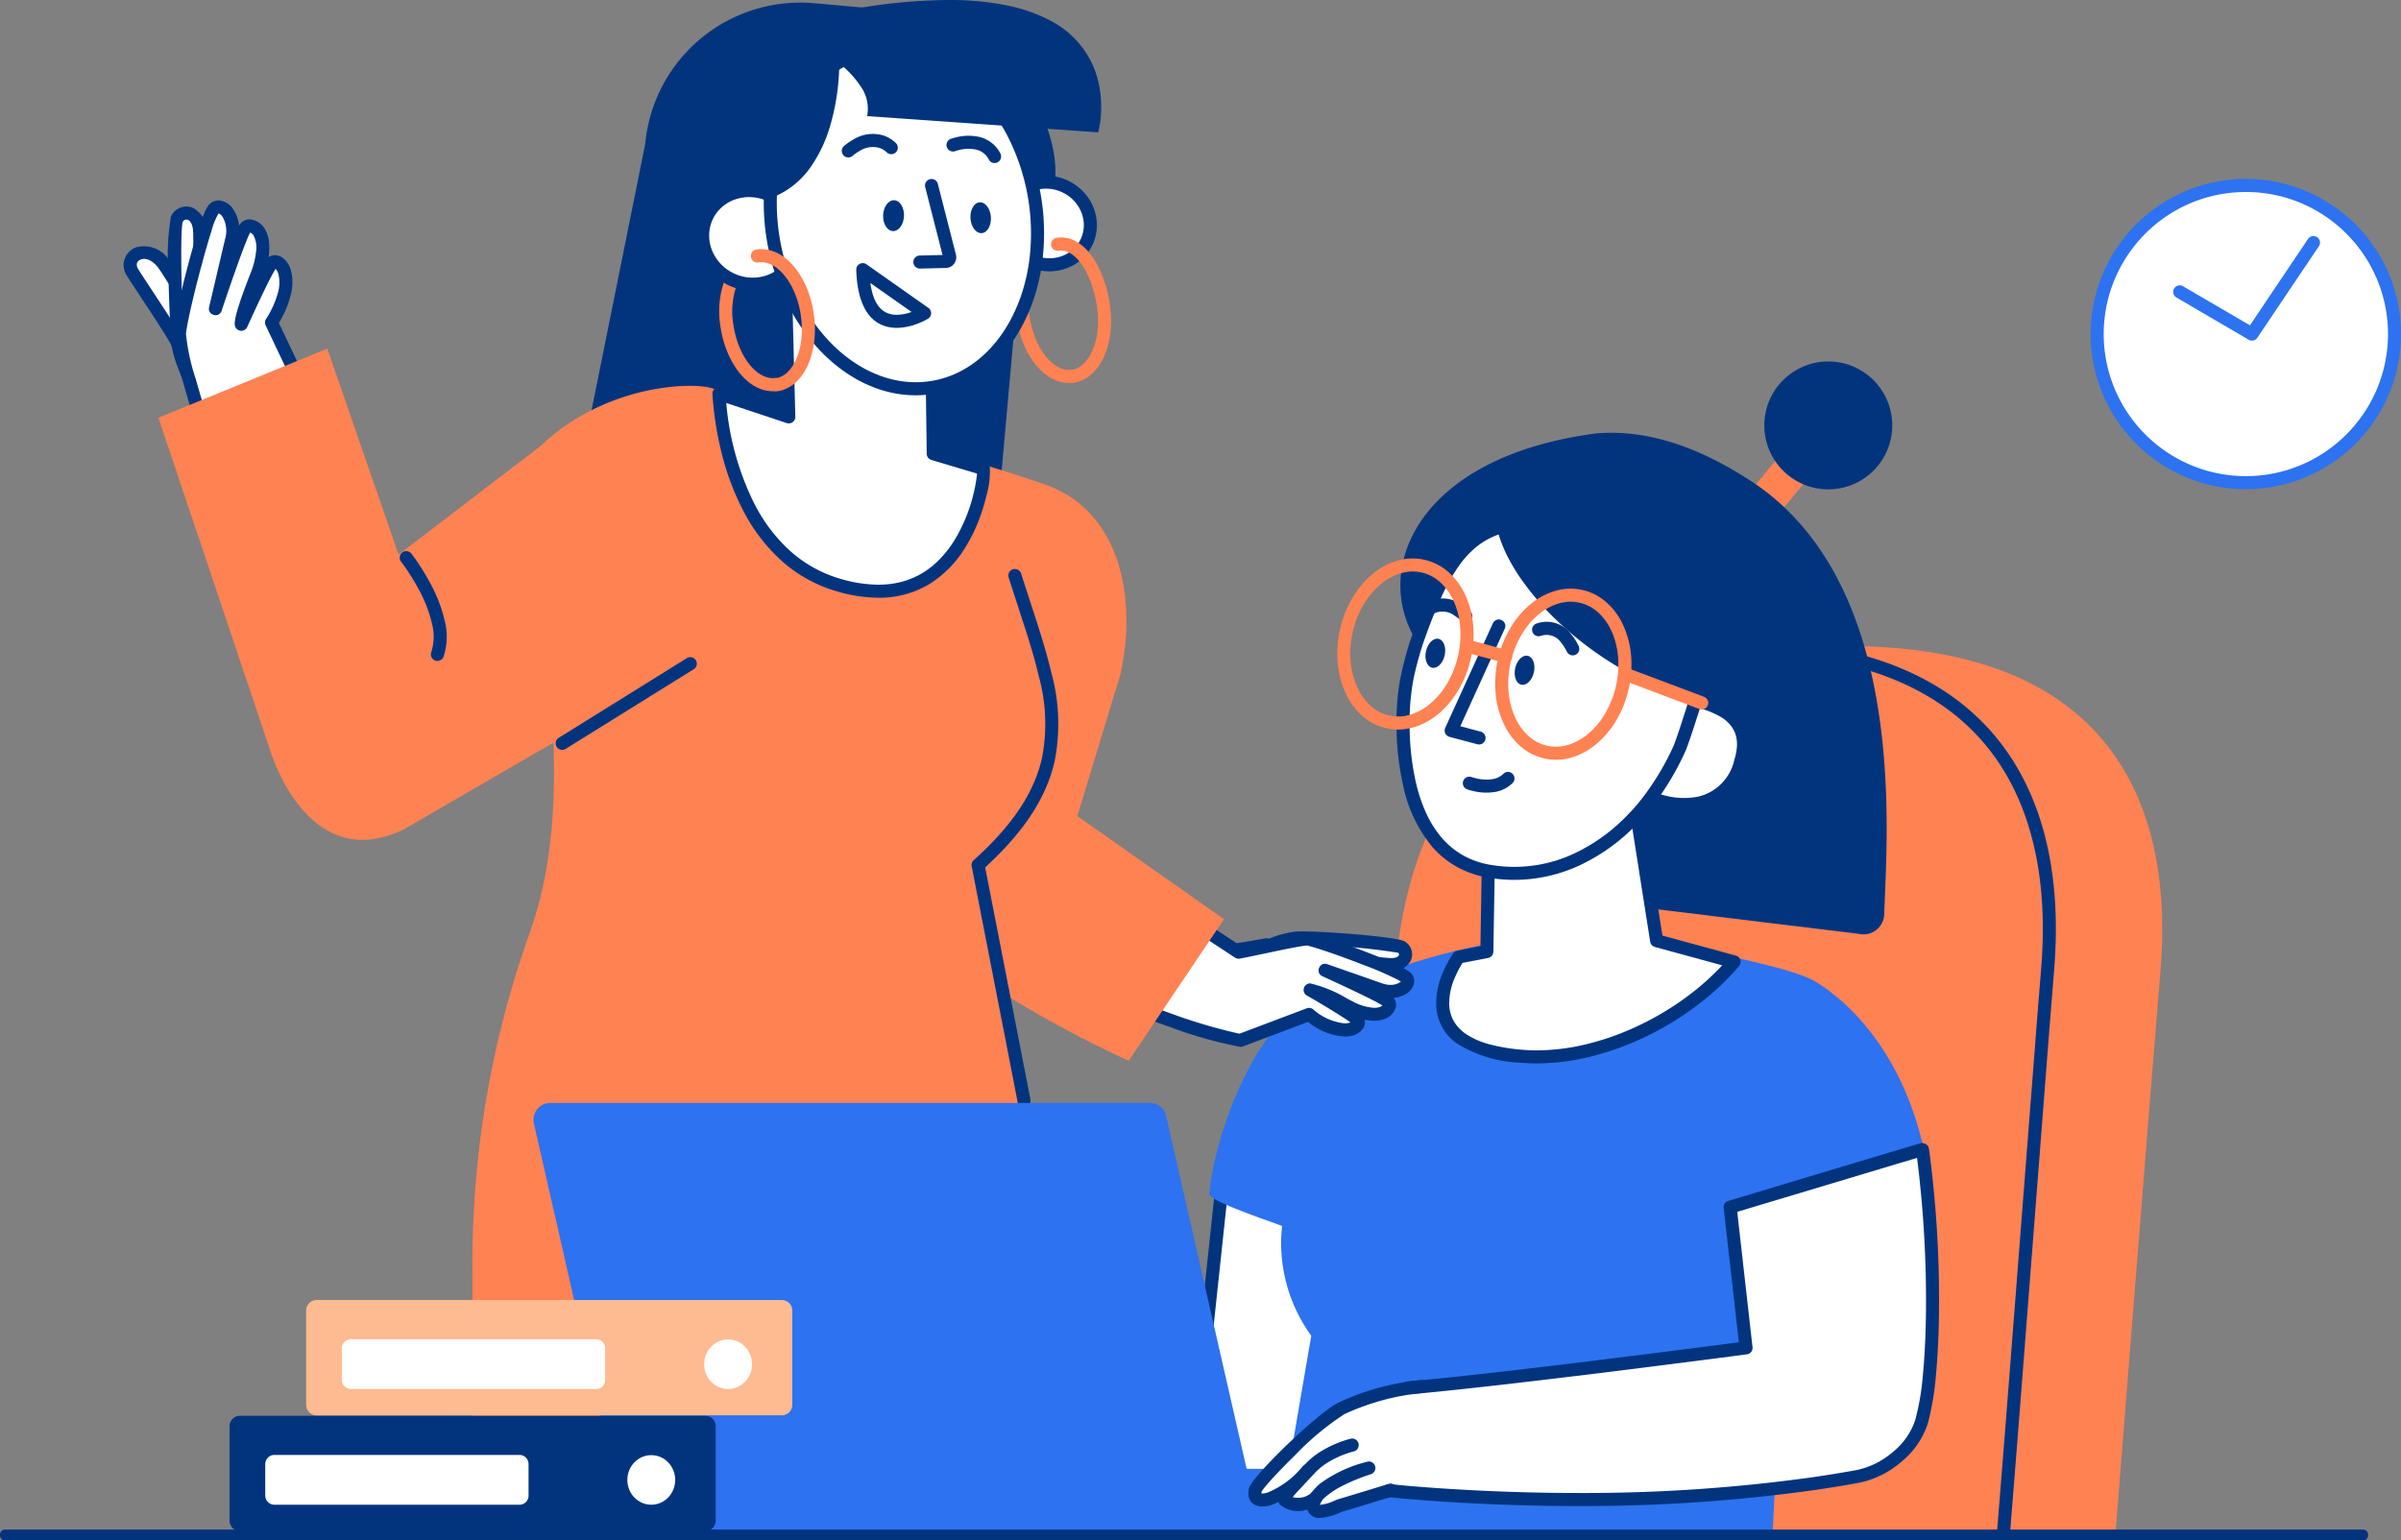
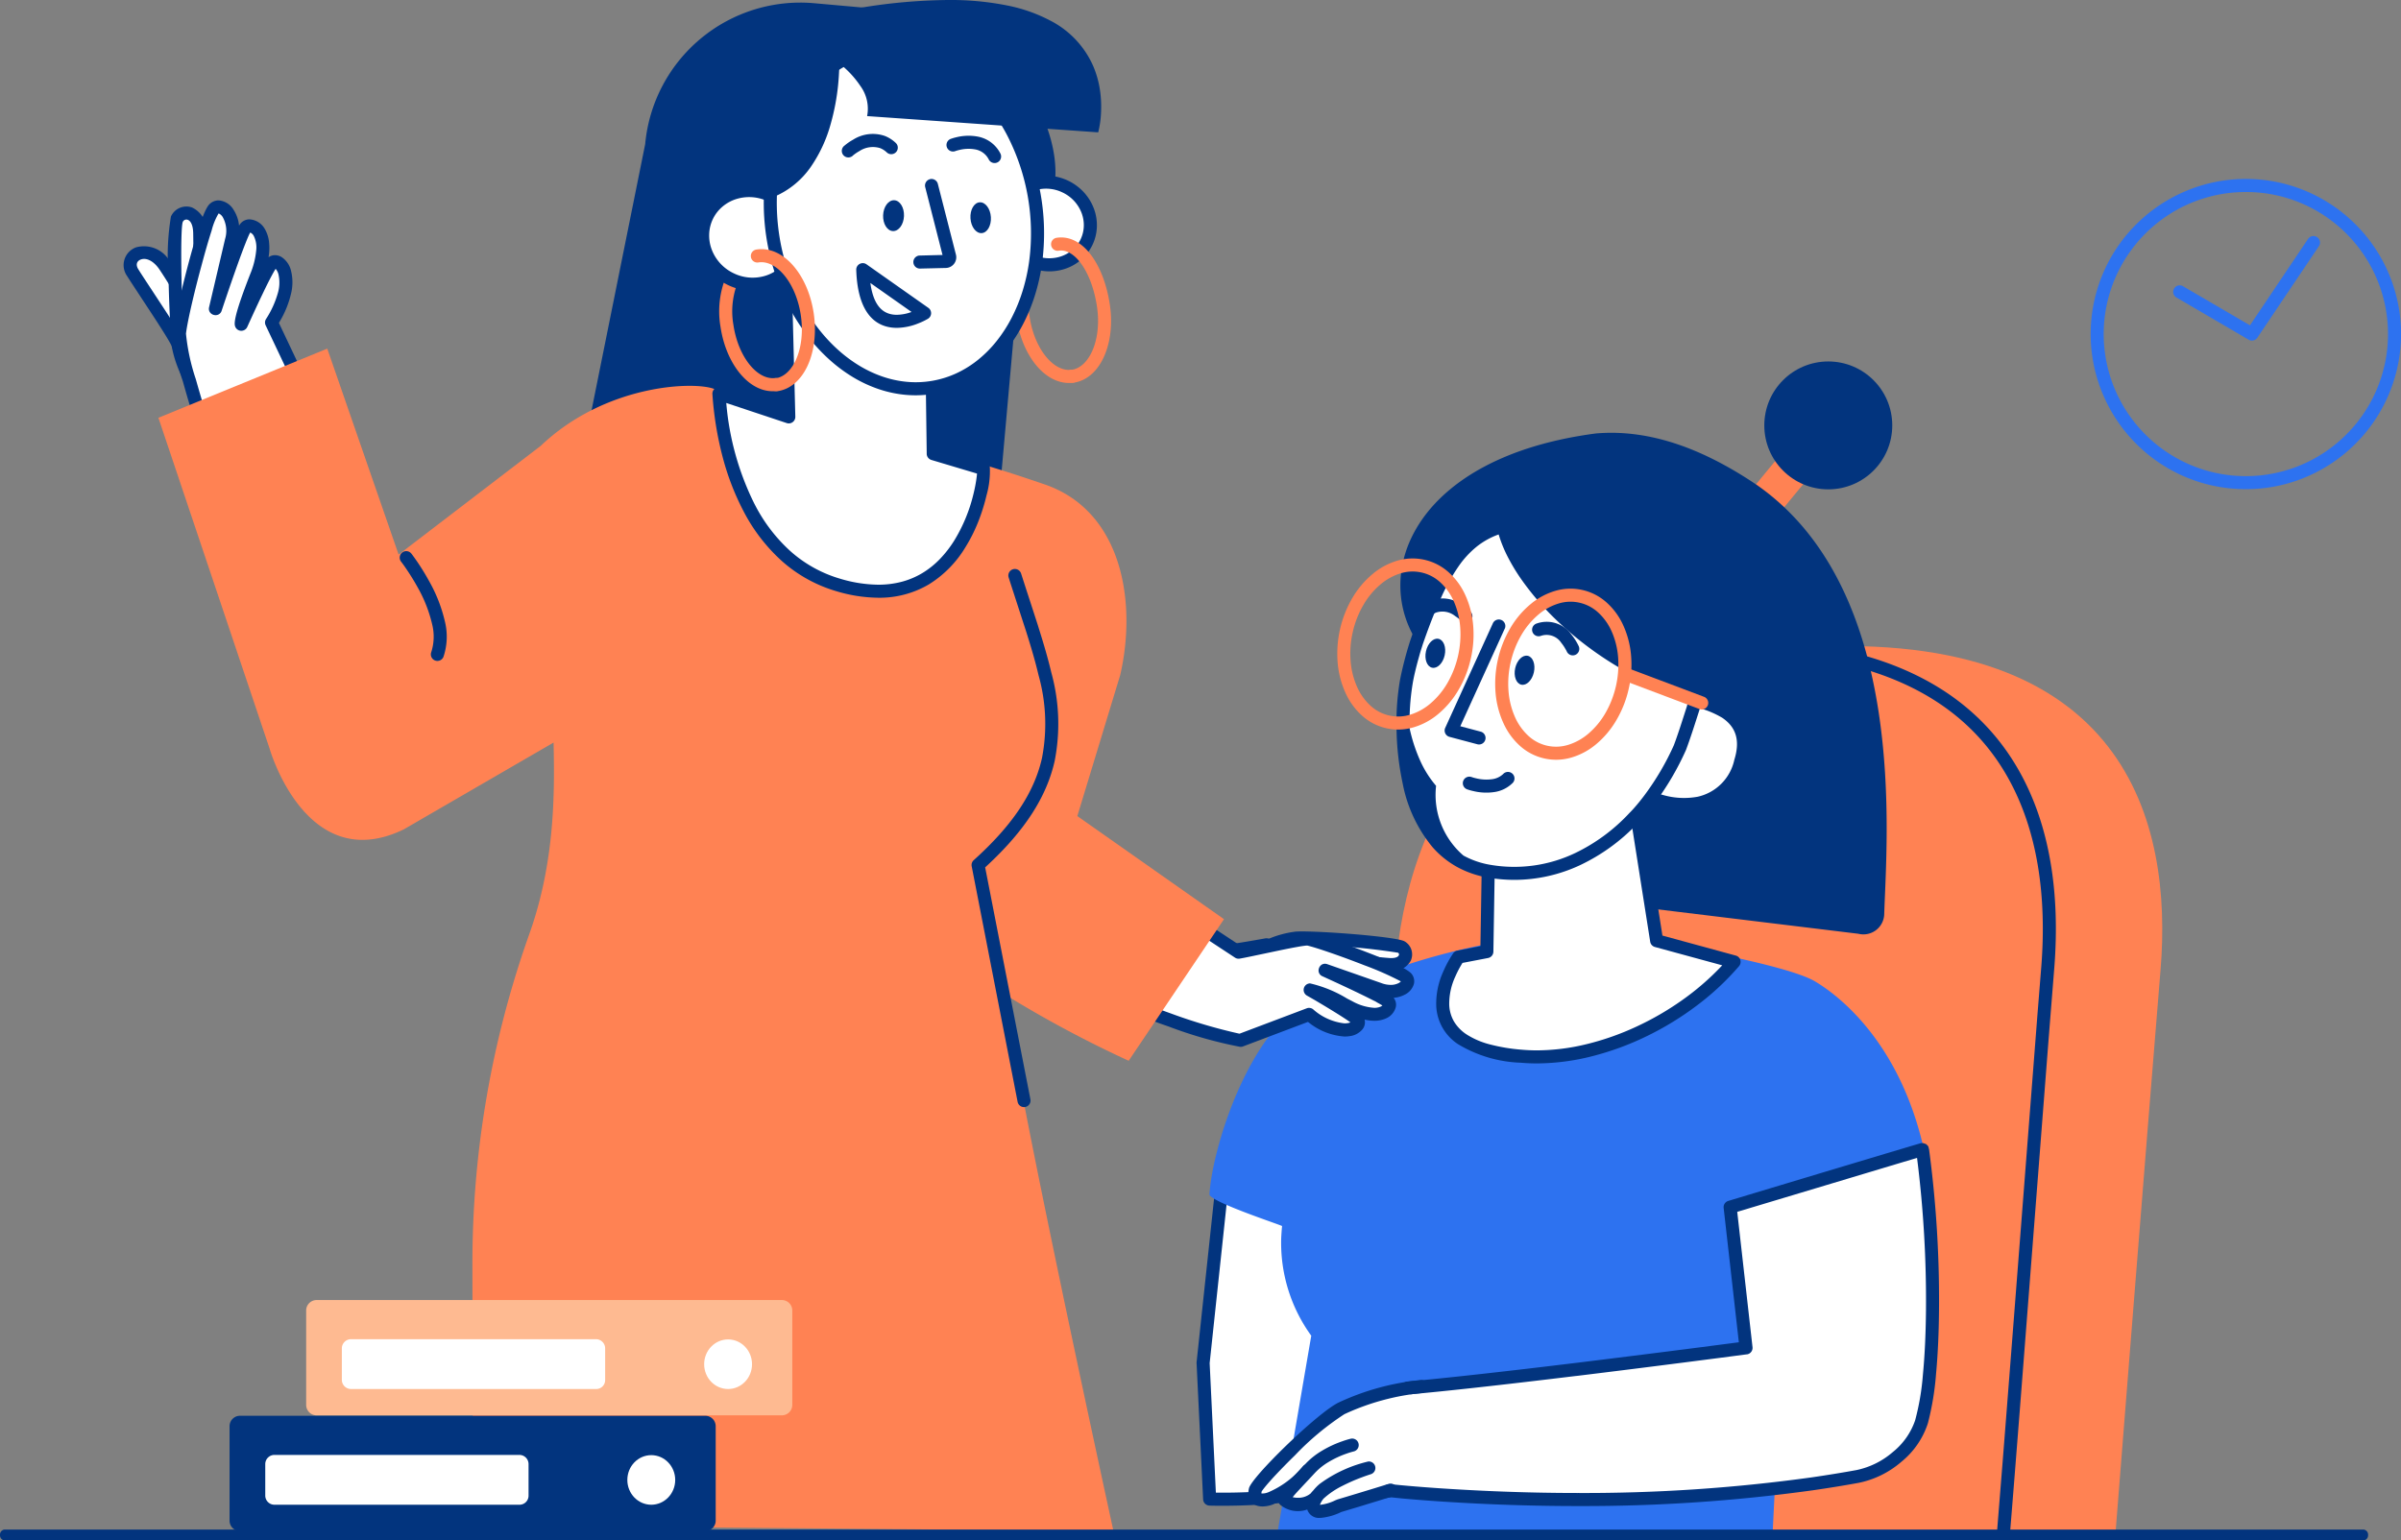
<svg xmlns="http://www.w3.org/2000/svg" width="215.756" height="138.465" viewBox="0 0 215.756 138.465">
  <rect x="0" y="0" width="215.756" height="138.465" fill="#808080" stroke="none" />
  <g id="support_solid_II" data-name="support/solid_II" transform="translate(-45.346 0)">
    <g id="support_solid_II-2" data-name="support_solid_II" transform="translate(0 0)">
      <g id="woman_II" transform="translate(152.872 32.491)">
        <g id="chair" transform="translate(13.981 25.438)">
          <path id="shape_1_" d="M40.633.113c28.959-1.662,33.1,15.74,32.01,28.977C71.528,42.64,68.6,79.652,68.6,79.652c.176.2-68.79.2-68.595,0,0,0,2.757-37.013,3.872-50.563C4.967,15.853,11.928-1.568,40.633.113Z" transform="translate(0 0.141)" fill="#ff8253" />
          <path id="line_2_" d="M21.975,35.662l-2.538,32.7c-.378,4.825-.673,8.533-.921,11.572a.587.587,0,0,1-1.169-.1l.505-6.287c.217-2.735.465-5.907.758-9.662L20.99,33.227l.326-4.064c.542-6.574-.338-12.49-2.994-17.21C15.064,6.166,9.268,2.419.5,1.167A.587.587,0,1,1,.67.006C9.784,1.308,15.9,5.262,19.344,11.378c2.76,4.9,3.682,10.971,3.157,17.678l-.436,5.462Z" transform="translate(40.594 0)" fill="#02347e" />
        </g>
        <path id="Path" d="M17.266,0c0-.02-15.6,2.444-15.6,2.444L0,18.027l.587,12.24a53.374,53.374,0,0,0,10.852-.86,7.826,7.826,0,0,0,5.729-4.888C18.322,20.589,18.6,9.757,17.266,0Z" transform="translate(0.587 71.992)" fill="#fff" />
        <path id="Path_2_" d="M2.414,31.455h0c-.416,0-.838,0-1.254-.015a.589.589,0,0,1-.572-.558L0,18.642a.6.6,0,0,1,0-.09L1.665,2.968a.588.588,0,0,1,.492-.517L7.5,1.609,14.754.469,17.591.03l.159-.023L17.8,0h.072l.069.007a.321.321,0,0,1,.088.024l.11.045a.341.341,0,0,1,.083.069l.118.121a.551.551,0,0,1,.076.216l0,.026h.009a104.05,104.05,0,0,1,.891,14.114c-.011,2.252-.1,4.307-.263,6.107a25.854,25.854,0,0,1-.707,4.413l-.038.131a7.411,7.411,0,0,1-2.357,3.4,8.44,8.44,0,0,1-3.829,1.893A54.2,54.2,0,0,1,2.414,31.455Zm14.935-30.2-2.656.413L2.784,3.54,1.175,18.632l.558,11.645h.1c.193,0,.389,0,.583,0a53,53,0,0,0,9.178-.806l.329-.059A7.25,7.25,0,0,0,15.183,27.8a6.237,6.237,0,0,0,2.009-2.858,23.048,23.048,0,0,0,.683-4.088c.161-1.687.253-3.629.274-5.772A104.163,104.163,0,0,0,17.38,1.493Z" transform="translate(0 71.406)" fill="#02347e" />
        <path id="shirt" d="M6.023,54.3,9.151,36.059a14.223,14.223,0,0,1-2.7-8.818c.02-.332.039-.684.078-1.036C6.511,26.127.352,24.132,0,23.389.235,19.186,3.657,8.021,9.679,5.44c1.936-.9,6.609-2.229,7.567-2.561C21.7,1.373,31.071-1.09,39.205.533c0,0,12.436,2.033,15.213,3.676,1.506.9,9.034,5.768,10.461,19.24.02.215-13,4.771-13,4.771L50.586,54.282" transform="translate(1.154 51.516)" fill="#2d72f0" />
        <path id="neck_2_" d="M4.088,7.117,3.97,14.293l-2.542.489C1,15.407-3.812,22.759,7.06,23.7c7.1.626,14.92-3.539,19.124-8.486l-6.961-1.9L17.13,0Z" transform="translate(22.114 38.753)" fill="#fff" />
        <path id="neck_3_" d="M9.056,24.932h0c-.494,0-.985-.021-1.459-.063A11.658,11.658,0,0,1,1.962,23.2,4.33,4.33,0,0,1,.007,19.739a6.94,6.94,0,0,1,.639-3.077,9.613,9.613,0,0,1,.886-1.625.583.583,0,0,1,.373-.244l2.074-.4.11-6.7a.585.585,0,0,1,.272-.485l.034-.02L17.436.072A.586.586,0,0,1,18.3.5l2.033,12.94,6.595,1.8a.578.578,0,0,1,.4.376.585.585,0,0,1-.086.542l-.022.028A23.8,23.8,0,0,1,23.464,19.7a27.114,27.114,0,0,1-4.512,2.77,25.6,25.6,0,0,1-4.92,1.812A20.39,20.39,0,0,1,9.056,24.932ZM17.266,1.5,5.255,8.055,5.143,14.89a.588.588,0,0,1-.441.559l-.035.008-2.3.442-.027.043c-.035.056-.071.116-.108.179l-.038.065a9.14,9.14,0,0,0-.473.94,5.79,5.79,0,0,0-.545,2.554,3.225,3.225,0,0,0,.429,1.487,3.638,3.638,0,0,0,1.176,1.189,7.2,7.2,0,0,0,2,.856A16.276,16.276,0,0,0,7.7,23.7c.441.039.9.059,1.357.059h0a19.076,19.076,0,0,0,4.457-.557,24.153,24.153,0,0,0,4.444-1.559A26.078,26.078,0,0,0,22.1,19.25a23.575,23.575,0,0,0,3.538-3.061l.068-.074-6.047-1.648a.585.585,0,0,1-.418-.437l-.007-.038L17.266,1.5Z" transform="translate(21.528 38.166)" fill="#02347e" />
        <g id="head_1_" transform="translate(11.167 0)">
          <g id="hair_2_" transform="translate(7.145)">
            <g id="ponytail" transform="translate(30.094)">
              <rect id="shape_2_" width="3.265" height="5.748" transform="matrix(0.772, 0.636, -0.636, 0.772, 3.657, 8.867)" fill="#ff8253" />
              <ellipse id="bun" cx="5.749" cy="5.748" rx="5.749" ry="5.748" transform="translate(2.61)" fill="#02347e" />
            </g>
            <path id="hair" d="M32.039,4.693C27.757,1.8,22.829-.391,17.569.059,1.359,2.19-2.571,12.416,1.476,18.751h0c2.542-7.313,4.693-9.737,7.88-10.656,1.134,5.142,9.21,12.924,17.422,15.388h0c.02-.02-2.19,7.371-2.894,7.117-.254.391-2.874,3.93-2.874,3.93l1.662,8.251,18.478,2.249a1.873,1.873,0,0,0,2.327-1.682C43.693,36.328,45.687,14.234,32.039,4.693Z" transform="translate(0 6.413)" fill="#02347e" />
          </g>
          <path id="ear_1_" d="M0,8.447l1.017.528S7.176,11.555,8.995,5.69C10.383,1.232,5.886.235,3.617,0" transform="translate(28.723 30.287)" fill="#fff" />
          <path id="ear_2_" d="M3.621.526A.587.587,0,0,1,4.265,0,9.481,9.481,0,0,1,8.593,1.362c1.635,1.107,2.255,2.821,1.549,5.088a5.493,5.493,0,0,1-4.178,4.123,7.909,7.909,0,0,1-3.632-.162l-.149-.04a7.112,7.112,0,0,1-.807-.269l-.022-.01-.022-.011L.316,9.554A.587.587,0,0,1,.825,8.5l.032.016.993.516.055.021L2,9.083l.037.013c.176.061.376.123.6.181a6.786,6.786,0,0,0,3.091.149A4.331,4.331,0,0,0,9.021,6.1c.551-1.769.124-2.949-1.086-3.769A8.437,8.437,0,0,0,4.144,1.17.587.587,0,0,1,3.621.526Z" transform="translate(28.136 29.7)" fill="#02347e" />
          <path id="face_2_" d="M1.226,10.382h0C3.768,3.07,5.8.919,8.989,0,10.1,5.064,17.143,12.435,26.314,15.075c-.1,1.075.02.117-.254,1.271-.372,1.154-.782,2.464-1.193,3.559a22.018,22.018,0,0,1-4.106,6.276h0C17.417,29.72,12.88,31.87,7.8,31.03-1.062,29.563-.221,16.756.288,14a30.562,30.562,0,0,1,.939-3.617Z" transform="translate(7.395 14.801)" fill="#fff" />
-           <path id="face_3_" d="M10.584,32.385h0a14.053,14.053,0,0,1-2.139-.166l-.15-.024a8.894,8.894,0,0,1-2.841-.962,8.271,8.271,0,0,1-2.219-1.787A12.741,12.741,0,0,1,.551,23.713,24.964,24.964,0,0,1,0,18.79a22.643,22.643,0,0,1,.3-4.3l.022-.127a32.408,32.408,0,0,1,.913-3.5l.03-.081h0A45.9,45.9,0,0,1,3.048,6.3,17.6,17.6,0,0,1,4.863,3.193,8.242,8.242,0,0,1,9.312.055L9.421.023a.586.586,0,0,1,.735.437,9.446,9.446,0,0,0,.668,1.918,15.233,15.233,0,0,0,1.167,2.052A23.9,23.9,0,0,0,15.622,8.6a29.368,29.368,0,0,0,5.336,3.9,27.971,27.971,0,0,0,6.112,2.6.587.587,0,0,1,.422.617l-.05.566a.664.664,0,0,1-.058.223l0,.01-.012.026-.021.063c-.02.064-.044.154-.073.266l-.055.222-.007.022-.42,1.306-.194.593c-.226.683-.413,1.218-.588,1.685L26,20.732a25,25,0,0,1-2.777,4.735c-.342.456-.684.878-1.018,1.254-.176.2-.3.326-.37.4l-.058.058-.1.11a17.317,17.317,0,0,1-5.18,3.772A13.945,13.945,0,0,1,10.584,32.385ZM9.172,1.337l-.078.029a6.855,6.855,0,0,0-1.89,1.065,8.481,8.481,0,0,0-1.64,1.785A17.494,17.494,0,0,0,4.043,6.932C3.549,8,3.046,9.258,2.505,10.79l-.13.372c0,.012-.009.025-.015.038l0,.009-.064.2-.1.313c-.047.159-.1.329-.147.507l-.061.216c-.252.909-.435,1.686-.53,2.248a21.507,21.507,0,0,0-.281,4.082A23.772,23.772,0,0,0,1.7,23.457a14.685,14.685,0,0,0,.947,2.894,9.384,9.384,0,0,0,1.43,2.264A7.188,7.188,0,0,0,6.012,30.2a7.673,7.673,0,0,0,2.474.842,12.688,12.688,0,0,0,7.6-1.083,16.244,16.244,0,0,0,4.847-3.59l.1-.1.105-.111.093-.1.1-.111c.313-.352.635-.749.956-1.178a23.818,23.818,0,0,0,2.645-4.513l-.007.015.026-.07c.151-.407.31-.863.5-1.435l.164-.5.48-1.49.024-.1c.044-.182.082-.321.115-.425l.01-.03c.008-.026.017-.052.026-.077l.018-.046v-.008l-.12-.037a29.38,29.38,0,0,1-5.96-2.633A30.583,30.583,0,0,1,14.975,9.6l-.147-.135a25.094,25.094,0,0,1-3.61-4.088A17.48,17.48,0,0,1,9.978,3.321a12,12,0,0,1-.8-1.978Z" transform="translate(6.801 14.214)" fill="#02347e" />
+           <path id="face_3_" d="M10.584,32.385h0a14.053,14.053,0,0,1-2.139-.166l-.15-.024a8.894,8.894,0,0,1-2.841-.962,8.271,8.271,0,0,1-2.219-1.787A12.741,12.741,0,0,1,.551,23.713,24.964,24.964,0,0,1,0,18.79a22.643,22.643,0,0,1,.3-4.3l.022-.127a32.408,32.408,0,0,1,.913-3.5l.03-.081h0A45.9,45.9,0,0,1,3.048,6.3,17.6,17.6,0,0,1,4.863,3.193,8.242,8.242,0,0,1,9.312.055L9.421.023a.586.586,0,0,1,.735.437,9.446,9.446,0,0,0,.668,1.918,15.233,15.233,0,0,0,1.167,2.052A23.9,23.9,0,0,0,15.622,8.6a29.368,29.368,0,0,0,5.336,3.9,27.971,27.971,0,0,0,6.112,2.6.587.587,0,0,1,.422.617l-.05.566a.664.664,0,0,1-.058.223l0,.01-.012.026-.021.063c-.02.064-.044.154-.073.266l-.055.222-.007.022-.42,1.306-.194.593c-.226.683-.413,1.218-.588,1.685L26,20.732a25,25,0,0,1-2.777,4.735c-.342.456-.684.878-1.018,1.254-.176.2-.3.326-.37.4l-.058.058-.1.11a17.317,17.317,0,0,1-5.18,3.772A13.945,13.945,0,0,1,10.584,32.385ZM9.172,1.337l-.078.029a6.855,6.855,0,0,0-1.89,1.065,8.481,8.481,0,0,0-1.64,1.785A17.494,17.494,0,0,0,4.043,6.932C3.549,8,3.046,9.258,2.505,10.79l-.13.372c0,.012-.009.025-.015.038l0,.009-.064.2-.1.313c-.047.159-.1.329-.147.507l-.061.216c-.252.909-.435,1.686-.53,2.248a21.507,21.507,0,0,0-.281,4.082a14.685,14.685,0,0,0,.947,2.894,9.384,9.384,0,0,0,1.43,2.264A7.188,7.188,0,0,0,6.012,30.2a7.673,7.673,0,0,0,2.474.842,12.688,12.688,0,0,0,7.6-1.083,16.244,16.244,0,0,0,4.847-3.59l.1-.1.105-.111.093-.1.1-.111c.313-.352.635-.749.956-1.178a23.818,23.818,0,0,0,2.645-4.513l-.007.015.026-.07c.151-.407.31-.863.5-1.435l.164-.5.48-1.49.024-.1c.044-.182.082-.321.115-.425l.01-.03c.008-.026.017-.052.026-.077l.018-.046v-.008l-.12-.037a29.38,29.38,0,0,1-5.96-2.633A30.583,30.583,0,0,1,14.975,9.6l-.147-.135a25.094,25.094,0,0,1-3.61-4.088A17.48,17.48,0,0,1,9.978,3.321a12,12,0,0,1-.8-1.978Z" transform="translate(6.801 14.214)" fill="#02347e" />
          <path id="nose_2_" d="M4.335.344A.587.587,0,0,1,5.416.8L5.4.83,1.408,9.6l1.832.487a.587.587,0,0,1,.424.684l-.008.034a.587.587,0,0,1-.684.424l-.034-.008-2.5-.665a.587.587,0,0,1-.4-.778l.014-.032Z" transform="translate(11.124 23.189)" fill="#02347e" />
          <path id="brow_3_" d="M.4.157a2.713,2.713,0,0,1,3.1.986A4.8,4.8,0,0,1,4,1.873a3.712,3.712,0,0,1,.178.349.587.587,0,0,1-1.064.492L3.073,2.63c-.022-.044-.053-.106-.1-.179A3.635,3.635,0,0,0,2.6,1.9,1.577,1.577,0,0,0,.776,1.268.587.587,0,1,1,.4.157Z" transform="translate(19.005 23.395)" fill="#02347e" />
          <path id="mouth_2_" d="M3.646.178a.587.587,0,0,1,.842.816,2.922,2.922,0,0,1-1.675.837A4.965,4.965,0,0,1,.918,1.738L.8,1.711a4.3,4.3,0,0,1-.418-.124A.587.587,0,0,1,.755.474L.839.5.883.516c.087.027.188.054.3.079A3.842,3.842,0,0,0,2.626.674,1.789,1.789,0,0,0,3.6.224Z" transform="translate(12.767 36.876)" fill="#02347e" />
          <path id="brow_II_2_" d="M.865.217a2.923,2.923,0,0,1,2.855.4,4.454,4.454,0,0,1,.749.6.587.587,0,0,1-.815.843L3.593,2c-.025-.023-.059-.055-.1-.093A3.8,3.8,0,0,0,3.081,1.6a1.825,1.825,0,0,0-1.743-.31,1.557,1.557,0,0,0-.323.195l-.053.043a.587.587,0,1,1-.75-.9A2.769,2.769,0,0,1,.865.217Z" transform="translate(8.993 21.291)" fill="#02347e" />
          <ellipse id="eye_II_2_" cx="1.33" cy="0.86" rx="1.33" ry="0.86" transform="translate(17.174 28.866) rotate(-77.391)" fill="#02347e" />
          <ellipse id="eye_2_" cx="1.33" cy="0.86" rx="1.33" ry="0.86" transform="translate(9.157 27.341) rotate(-77.391)" fill="#02347e" />
          <g id="glasses_1_" transform="translate(0 16.491)">
            <path id="Oval" d="M7.763,12.045a9.713,9.713,0,0,1-3.009-.468A8.163,8.163,0,0,1,2.285,10.3,6.152,6.152,0,0,1,.614,8.384a4.847,4.847,0,0,1,0-4.723A6.151,6.151,0,0,1,2.285,1.749,8.163,8.163,0,0,1,4.753.467a9.916,9.916,0,0,1,6.018,0A8.163,8.163,0,0,1,13.24,1.749a6.152,6.152,0,0,1,1.671,1.912,4.847,4.847,0,0,1,0,4.723A6.151,6.151,0,0,1,13.24,10.3a8.163,8.163,0,0,1-2.469,1.281A9.713,9.713,0,0,1,7.763,12.045Zm0-10.872a8.573,8.573,0,0,0-2.577.387A7.041,7.041,0,0,0,3.092,2.609,5.085,5.085,0,0,0,1.687,4.152a3.662,3.662,0,0,0,0,3.741A5.086,5.086,0,0,0,3.092,9.436a7.041,7.041,0,0,0,2.093,1.049,8.779,8.779,0,0,0,5.155,0,7.041,7.041,0,0,0,2.093-1.049,5.085,5.085,0,0,0,1.405-1.543,3.662,3.662,0,0,0,0-3.741,5.085,5.085,0,0,0-1.405-1.543A7.041,7.041,0,0,0,10.34,1.56,8.573,8.573,0,0,0,7.762,1.173Z" transform="translate(14.19 17.851) rotate(-77.156)" fill="#ff8253" />
            <path id="Oval-2" data-name="Oval" d="M7.763,12.045a9.713,9.713,0,0,1-3.009-.468A8.163,8.163,0,0,1,2.285,10.3,6.152,6.152,0,0,1,.614,8.384a4.847,4.847,0,0,1,0-4.723A6.151,6.151,0,0,1,2.285,1.749,8.163,8.163,0,0,1,4.753.467a9.916,9.916,0,0,1,6.018,0A8.163,8.163,0,0,1,13.24,1.749a6.152,6.152,0,0,1,1.671,1.912,4.847,4.847,0,0,1,0,4.723A6.151,6.151,0,0,1,13.24,10.3a8.163,8.163,0,0,1-2.469,1.281A9.713,9.713,0,0,1,7.763,12.045Zm0-10.872a8.573,8.573,0,0,0-2.577.387A7.041,7.041,0,0,0,3.092,2.609,5.085,5.085,0,0,0,1.687,4.152a3.662,3.662,0,0,0,0,3.741A5.086,5.086,0,0,0,3.092,9.436a7.041,7.041,0,0,0,2.093,1.049,8.779,8.779,0,0,0,5.155,0,7.041,7.041,0,0,0,2.093-1.049,5.085,5.085,0,0,0,1.405-1.543,3.662,3.662,0,0,0,0-3.741,5.085,5.085,0,0,0-1.405-1.543A7.041,7.041,0,0,0,10.34,1.56,8.573,8.573,0,0,0,7.762,1.173Z" transform="translate(0 15.137) rotate(-77.156)" fill="#ff8253" />
-             <path id="Path-2" data-name="Path" d="M.02.436A.587.587,0,0,1,.7.012L.738.02l3.3.88a.587.587,0,0,1-.268,1.142L3.74,2.033l-3.3-.88A.587.587,0,0,1,.02.436Z" transform="translate(12.728 8.556)" fill="#ff8253" />
            <path id="Path-3" data-name="Path" d="M.038.38A.587.587,0,0,1,.761.027L.794.038l6.9,2.6a.587.587,0,0,1-.381,1.109l-.033-.011-6.9-2.6A.587.587,0,0,1,.038.38Z" transform="translate(26.748 11.019)" fill="#ff8253" />
          </g>
        </g>
      </g>
      <g id="woman_1_" transform="translate(56.462)">
        <g id="hand_II_2_" transform="translate(0 18.012)">
          <path id="Path-4" data-name="Path" d="M4.293,8.294c0-.391-3.109-4.947-4.067-6.472S1.575-1.072,3.12,1.216A48.15,48.15,0,0,1,5.681,5.537" transform="translate(0.585 4.68)" fill="#fff" />
          <path id="Path_2_2" data-name="Path_2_" d="M1.111.131A2.671,2.671,0,0,1,4.193,1.48C4.869,2.494,5.5,3.531,6.068,4.535l.13.23q.158.282.295.535l.137.256.145.276.014.028a.587.587,0,0,1-1.028.564l-.022-.042-.089-.171L5.563,6.05l-.1-.191c-.124-.229-.262-.479-.413-.746-.556-.981-1.172-1.994-1.828-2.979-.555-.822-1.213-1.088-1.691-.907-.357.135-.472.471-.22.872l.125.2c.109.171.243.377.408.63L3.264,5.093c1.71,2.609,2.2,3.4,2.2,3.791a.587.587,0,0,1-1.158.134L4.3,8.986l-.006-.013c-.016-.036-.04-.084-.07-.143l-.04-.075c-.1-.177-.236-.413-.416-.706l-.239-.383c-.249-.4-.551-.865-.921-1.433L.776,3.442c-.2-.3-.345-.532-.462-.718A1.7,1.7,0,0,1,1.111.131Z" transform="translate(0 4.09)" fill="#02347e" />
          <path id="Path-5" data-name="Path" d="M3.338,18.464S.6,13.947.347,12.09-.2,1.434.19.554,2.2-.326,2.243,1.805s0,6.687,0,6.687" transform="translate(4.59 1.138)" fill="#fff" />
          <path id="Path_2_3" data-name="Path_2_" d="M.242.9A1.525,1.525,0,0,1,2.126.082a2.252,2.252,0,0,1,1.292,2.3l.008.518c.006.531.009,1.176.01,1.915v.948c0,.286,0,.577,0,.871L3.426,7.962,3.418,9.084a.587.587,0,0,1-1.172.024V8.983l.008-1.168L2.259,6.63c0-.294,0-.584,0-.869V4.333c0-.78-.007-1.434-.016-1.931-.014-.74-.231-1.12-.5-1.21a.351.351,0,0,0-.433.186c-.281.633-.1,9.05.2,11.218A10.545,10.545,0,0,0,2.5,15.216c.136.281.283.573.439.873.271.522.558,1.048.849,1.561l.174.306q.1.182.2.346l.263.444a.587.587,0,0,1-.984.638L3.39,19.3l-.1-.163c-.1-.176-.22-.375-.345-.592-.357-.621-.713-1.269-1.047-1.911q-.241-.464-.454-.9l-.106-.22a10.53,10.53,0,0,1-.988-2.752l-.018-.14C.215,11.6.091,9.186.034,6.79L.021,6.2A21.983,21.983,0,0,1,.242.9Z" transform="translate(4.002 0.552)" fill="#02347e" />
          <path id="Path-6" data-name="Path" d="M.968,15.841A18.584,18.584,0,0,1,.01,11.305C.244,9.389,2.376.825,3.119.16S5.23.982,4.663,3.074L3.236,9.135S5.406,2.585,5.915,1.9s2.562.352,1.017,4.3c-1.545,3.93-1.369,4.341-1.369,4.341s2.092-4.673,2.7-5.455,2.6,1.173.02,5.3l6.277,13.257L4.742,27.749S2.356,20.769.968,15.841" transform="translate(5.005 0.593)" fill="#fff" />
          <path id="Path_2_4" data-name="Path_2_" d="M5.328,28.929a.584.584,0,0,1-.543-.365l-.017-.046-.433-1.282c-.1-.31-.207-.619-.306-.917-.59-1.777-1.14-3.475-1.634-5.048l-.173-.551-.168-.541-.2-.65c-.286-.935-.543-1.8-.764-2.576l-.2-.709a16.142,16.142,0,0,1-.88-4.385l0-.032c.118-.964.7-3.546,1.349-6.006l.122-.458C2.309,2.3,2.891.695,3.314.317A1.178,1.178,0,0,1,4.105,0,1.709,1.709,0,0,1,5.458.853a3.187,3.187,0,0,1,.487,1.391l0,.028.011-.018c.019-.032.039-.063.058-.09l.014-.019a1.055,1.055,0,0,1,.863-.44,1.7,1.7,0,0,1,1.395.91,2.915,2.915,0,0,1,.347,1.068,4.915,4.915,0,0,1-.024,1.356L8.6,5.111l.029-.02a.98.98,0,0,1,.549-.166,1.153,1.153,0,0,1,.547.145l.044.025a2.033,2.033,0,0,1,.849,1.238,4.287,4.287,0,0,1,0,2.051,8.815,8.815,0,0,1-1.017,2.505l-.073.125,6.141,12.971a.589.589,0,0,1-.271.777l-.032.015L5.554,28.883A.583.583,0,0,1,5.328,28.929ZM4.115,1.179c-.006,0-.01,0-.017.01l0,0a5.828,5.828,0,0,0-.617,1.527c-.263.816-.576,1.891-.9,3.11C2,7.952,1.351,10.655,1.186,11.906l-.009.07a18.5,18.5,0,0,0,.881,4.088l.161.567c.235.823.512,1.755.823,2.769l.133.433c.111.36.225.726.339,1.087.432,1.374.91,2.855,1.42,4.4l.414,1.248.332.989,8.67-3.626-6.014-12.7A.589.589,0,0,1,8.35,10.7l.02-.034a8.541,8.541,0,0,0,1.053-2.3,3.322,3.322,0,0,0,.064-1.719,1.19,1.19,0,0,0-.234-.472l-.021-.022-.053.085C8.961,6.6,8.6,7.284,8.147,8.229l-.109.227-.072.15c-.24.5-.5,1.061-.777,1.661l-.354.775-.151.334a.587.587,0,0,1-1.075-.009.634.634,0,0,1-.043-.152c-.082-.515.365-1.987,1.4-4.633a7.235,7.235,0,0,0,.519-2.059A2.32,2.32,0,0,0,7.271,3.2a.666.666,0,0,0-.3-.3l-.024-.008-.027.048c-.173.326-.546,1.27-1.024,2.592l-.126.35-.142.4-.189.538c-.158.452-.32.921-.482,1.394l-.319.939-.256.764a.556.556,0,0,1-.542.4.628.628,0,0,1-.479-.219.551.551,0,0,1-.113-.469l.007-.035L4.678,3.533l0-.019a2.526,2.526,0,0,0-.2-2.013.79.79,0,0,0-.334-.313L4.124,1.18Z" transform="translate(4.419 0)" fill="#02347e" />
        </g>
        <g id="hand_1_" transform="translate(88.383 81.118)">
          <path id="Path-7" data-name="Path" d="M0,1.964S3.891.087,5.416.008s8.76.411,9.444.8.548,1.721-1.193,1.564c-1.76-.137-5.436-.567-5.436-.567" transform="translate(11.565 3.198)" fill="#fff" />
          <path id="Path_2_5" data-name="Path_2_" d="M5.973.012,6.094.006c2.078-.071,8.912.465,9.644.883a1.355,1.355,0,0,1,.555,1.742,1.907,1.907,0,0,1-2.016.922l-.3-.024c-.48-.04-1.09-.1-1.8-.173l-.7-.073c-.468-.05-.948-.1-1.425-.156l-1.3-.149a.587.587,0,0,1,.1-1.168l.86.1.948.106.474.052.922.1.8.082c.467.047.877.085,1.22.114l.227.018c.562.051.845-.074.92-.237a.182.182,0,0,0-.071-.233,61.32,61.32,0,0,0-9.071-.728l-.052,0a9,9,0,0,0-2.23.625c-.252.1-.514.2-.784.309-.516.211-1.036.437-1.533.664l-.249.114-.4.186a.587.587,0,1,1-.51-1.057l.182-.087C.659,1.87.822,1.794,1,1.713c.51-.232,1.044-.465,1.575-.682.28-.114.552-.222.814-.321L3.6.631A9,9,0,0,1,5.973.012Z" transform="translate(10.978 2.609)" fill="#02347e" />
          <path id="Path-8" data-name="Path" d="M0,1.232S4.4.763,8.506,0" transform="translate(5.777 3.813)" fill="#fff" />
          <path id="Path_2_6" data-name="Path_2_" d="M8.985.01A.587.587,0,1,1,9.2,1.163q-.382.071-.778.14c-1.58.278-3.263.53-4.953.754l-.767.1c-.433.055-.842.105-1.222.15L.649,2.4A.587.587,0,1,1,.524,1.235l.482-.054.5-.059c.44-.052.916-.112,1.422-.177,1.8-.234,3.609-.5,5.291-.8Q8.609.08,8.985.01Z" transform="translate(5.191 3.226)" fill="#02347e" />
          <path id="Path-9" data-name="Path" d="M11.2,3.891c1.819-.332,5.827-1.29,6.3-1.173,1.545.352,8.33,2.835,8.8,3.48.469.665-.841,1.642-2.5,1l-4.81-1.682s5.143,2.327,5.651,2.8-.508,2.053-3.578.45c-3.07-1.584-3.422-1.486-3.422-1.486s3.617,2.092,4.224,2.659-1.173,2.014-4.321-.45L11.371,11.81C9.944,11.751-.635,8.368.03,7.41S5.29,0,5.29,0Z" transform="translate(0.605 0.587)" fill="#fff" />
          <path id="Path_2_7" data-name="Path_2_" d="M11.976,12.983h-.025a38.871,38.871,0,0,1-6.433-1.827l-.194-.068a36.471,36.471,0,0,1-3.658-1.48A6.438,6.438,0,0,1,.5,8.915a1.381,1.381,0,0,1-.466-.587.714.714,0,0,1,.115-.665c.077-.111.21-.3.42-.6L5.118.666,5.439.218A.587.587,0,0,1,6.217.1l5.708,3.761.087-.016c.153-.029.312-.061.513-.1l2.951-.62a15.676,15.676,0,0,1,2.493-.412,1.148,1.148,0,0,1,.228.019l.071.016c.828.2,2.864.888,4.84,1.645l.328.126c2.437.942,3.651,1.539,3.938,1.934a1.058,1.058,0,0,1,.18.88,1.564,1.564,0,0,1-.842.969,2.592,2.592,0,0,1-.957.271l-.027,0,.02.024a.965.965,0,0,1,.175.832,1.53,1.53,0,0,1-.856.989l-.045.02a2.524,2.524,0,0,1-1.027.2,4.031,4.031,0,0,1-.855-.1l-.013,0,0,.014a.977.977,0,0,1-.154.8l-.027.039a1.754,1.754,0,0,1-1.153.626,2.922,2.922,0,0,1-.47.037,5.754,5.754,0,0,1-3.214-1.259l-.075-.055-5.856,2.212A.584.584,0,0,1,11.976,12.983ZM6.044,1.388,2.739,6.037,1.31,8.055l.033.024a5.58,5.58,0,0,0,.621.364l.148.075.155.076c.768.371,1.864.816,3.171,1.287l.278.1a48.163,48.163,0,0,0,6.15,1.816l.025,0,6.036-2.28a.587.587,0,0,1,.536.063l.033.024a5.044,5.044,0,0,0,2.825,1.267,1.788,1.788,0,0,0,.288-.022,1.161,1.161,0,0,0,.223-.058l.021-.008-.122-.088c-.263-.185-.659-.442-1.146-.746l-.311-.193-.394-.241c-.388-.236-.815-.491-1.27-.759L17.987,8.4l-.077-.046a.587.587,0,0,1,.167-1.055.6.6,0,0,1,.092-.018l.017,0,.051,0a11.279,11.279,0,0,1,3.322,1.364l.447.229a4.661,4.661,0,0,0,1.983.6,1.384,1.384,0,0,0,.56-.1.624.624,0,0,0,.164-.1l.01-.01-.1-.061c-.1-.057-.22-.125-.355-.2L24.1,8.9,23.891,8.8c-.39-.2-.886-.445-1.473-.727l-.477-.228c-.386-.183-.8-.375-1.217-.571l-.5-.23-.917-.42a.556.556,0,0,1-.3-.648.636.636,0,0,1,.192-.325.537.537,0,0,1,.361-.138.646.646,0,0,1,.213.038l4.81,1.682.084.031a2.375,2.375,0,0,0,.8.148,1.532,1.532,0,0,0,.7-.154.715.715,0,0,0,.2-.141l.014-.017-.023-.016a27.556,27.556,0,0,0-3.23-1.426l-.355-.138-.382-.146C20.638,4.706,18.864,4.1,18.077,3.9l-.09-.022h-.009l-.058,0c-.055,0-.123.01-.2.02-.163.02-.371.052-.635.1l-.216.039c-.368.068-.788.151-1.361.27l-2.642.556c-.23.048-.41.084-.583.118l-.375.07a.587.587,0,0,1-.428-.087Z" transform="translate(0 0)" fill="#02347e" />
        </g>
        <path id="hair_back" d="M43.566,8.815S31.775.154,30.308.643L23.719.056A14,14,0,0,0,8.545,12.726L0,55.155l38.951,5.162L42.51,20.43a5.507,5.507,0,0,0,.743-.411C46.069,18.122,46.088,13.41,43.566,8.815Z" transform="translate(38.315 0.232)" fill="#02347e" />
        <path id="dress" d="M95.755,51.286,82.576,42.018l3.852-12.67c1.506-6.511.215-14.743-6.8-17.147-3.383-1.154-4.517-1.466-4.908-1.6h0S52.658,4.653,49.921,3.617c-1.877-.7-9.777-.391-15.565,5.123L21.587,18.516,15.174,0,0,6.218,9.992,35.957s3.285,11.516,12.065,7.254l13.453-7.8c.1,4.478.137,10.7-2.17,17.187a88.28,88.28,0,0,0-5.123,29.759c.02,12.181.059,23.424.059,23.424l57.547.508S76.338,62.8,76.338,59.048c-.039-.274-.039-.567-.059-.86A103.916,103.916,0,0,0,87.19,64.015Z" transform="translate(3.118 31.337)" fill="#ff8253" />
        <g id="lines" transform="translate(24.803 49.541)">
          <path id="Path-10" data-name="Path" d="M3.714.028A.587.587,0,0,1,4.45.409l.493,1.528c.4,1.222.878,2.7,1.007,3.1l.1.327c.491,1.556.838,2.77,1.11,3.923a17.3,17.3,0,0,1,.308,7.97c-.72,3.206-2.654,6.243-6.111,9.44l-.136.125L5.288,47.674a.587.587,0,0,1-.43.68l-.034.008a.587.587,0,0,1-.68-.43L4.137,47.9.011,26.723a.587.587,0,0,1,.183-.548C3.723,23,5.639,20.064,6.327,17a16.182,16.182,0,0,0-.306-7.444l-.056-.233C5.7,8.232,5.361,7.058,4.884,5.556l-.3-.921C4.21,3.473,3.556,1.47,3.332.764A.587.587,0,0,1,3.714.028Z" transform="translate(51.387 1.603)" fill="#02347e" />
          <path id="Path-11" data-name="Path" d="M0,7.176,11.537,0" transform="translate(14.587 10.109)" fill="#fff" />
-           <path id="Path_2_8" data-name="Path_2_" d="M11.814.089a.587.587,0,0,1,.649.976l-.03.02L.9,8.26a.587.587,0,0,1-.649-.976l.03-.02Z" transform="translate(14 9.522)" fill="#02347e" />
          <path id="Path-12" data-name="Path" d="M.226.124a.587.587,0,0,1,.823.1l.095.125L1.19.413c.108.147.228.316.357.5.367.537.735,1.127,1.078,1.753A13.548,13.548,0,0,1,4.056,6.306a5.682,5.682,0,0,1-.123,3.187.587.587,0,0,1-1.1-.41,4.555,4.555,0,0,0,.075-2.534A12.434,12.434,0,0,0,1.6,3.235C1.273,2.645.926,2.087.579,1.58l-.1-.147q-.1-.142-.188-.265L.143.972.124.947A.587.587,0,0,1,.226.124Z" transform="translate(0 0)" fill="#02347e" />
        </g>
        <path id="neck_1_" d="M19.143,10.832l.117,8.6,4.517,1.349c.2.763-1.545,13.8-13.023,10.461C3.226,29.055.45,20.706,0,14.039l6.277,2.092L5.866,0Z" transform="translate(53.489 21.346)" fill="#fff" />
        <path id="neck_2_2" data-name="neck_2_" d="M14.909,32.972h0a13.426,13.426,0,0,1-3.731-.576,12.767,12.767,0,0,1-4.85-2.647,15.784,15.784,0,0,1-3.537-4.566,23.186,23.186,0,0,1-1.9-4.974A29.9,29.9,0,0,1,0,14.666a.579.579,0,0,1,.156-.439.583.583,0,0,1,.615-.157L6.256,15.9,5.866.6A.578.578,0,0,1,6.03.18.6.6,0,0,1,6.456,0a.577.577,0,0,1,.368.133L20.1,10.965a.585.585,0,0,1,.216.446l.111,8.172,4.1,1.226a.587.587,0,0,1,.39.38l.011.037a7.906,7.906,0,0,1-.3,2.554l-.038.159a16.843,16.843,0,0,1-.759,2.34,14.233,14.233,0,0,1-1.109,2.175,9.914,9.914,0,0,1-3.3,3.335A8.734,8.734,0,0,1,14.909,32.972ZM1.244,15.464l.011.111a25.027,25.027,0,0,0,2.491,8.9l.082.157A14.627,14.627,0,0,0,7.08,28.848a11.608,11.608,0,0,0,4.425,2.422,12.262,12.262,0,0,0,3.4.53,8.233,8.233,0,0,0,2.11-.264,7.156,7.156,0,0,0,1.833-.771,7.774,7.774,0,0,0,1.568-1.246,10.1,10.1,0,0,0,1.316-1.689,14.417,14.417,0,0,0,1.723-4.172,13.362,13.362,0,0,0,.293-1.551c.011-.089.02-.177.027-.261l0-.036-4.1-1.224a.59.59,0,0,1-.417-.518l0-.036L19.147,11.7,7.072,1.85,7.45,16.7a.581.581,0,0,1-.166.424.584.584,0,0,1-.606.148Z" transform="translate(52.902 20.758)" fill="#02347e" />
        <g id="face_1_" transform="translate(49.816)">
          <g id="earrings_back" transform="translate(3.708 23.497)">
            <path id="Path-13" data-name="Path" d="M.732.321A.587.587,0,0,1,1.778.853a7.063,7.063,0,0,0-.51,4.125C1.7,7.861,3.416,9.929,5,9.741a.587.587,0,1,1,.138,1.165C2.782,11.186.62,8.582.108,5.15A8.212,8.212,0,0,1,.732.321Z" transform="translate(0 0.743)" fill="#ff8253" />
            <path id="Path-14" data-name="Path" d="M.732.321A.587.587,0,0,1,1.778.853a7.063,7.063,0,0,0-.51,4.125C1.7,7.861,3.416,9.929,5,9.741a.587.587,0,1,1,.138,1.165C2.782,11.186.62,8.582.108,5.15A8.212,8.212,0,0,1,.732.321Z" transform="translate(26.613 0)" fill="#ff8253" />
          </g>
          <g id="ears" transform="translate(0 14.305)">
            <ellipse id="Oval-3" data-name="Oval" cx="4.165" cy="4.38" rx="4.165" ry="4.38" transform="translate(0.784 8.863) rotate(-64.063)" fill="#fff" />
            <path id="Oval_2_" d="M4.752,9.933A4.547,4.547,0,0,1,2.9,9.542a4.727,4.727,0,0,1-1.51-1.066A4.972,4.972,0,0,1,.372,6.9a5.19,5.19,0,0,1,0-3.861A4.971,4.971,0,0,1,1.389,1.457,4.726,4.726,0,0,1,2.9.391a4.581,4.581,0,0,1,3.7,0,4.727,4.727,0,0,1,1.51,1.066A4.972,4.972,0,0,1,9.13,3.036a5.19,5.19,0,0,1,0,3.861A4.971,4.971,0,0,1,8.114,8.476,4.726,4.726,0,0,1,6.6,9.542,4.547,4.547,0,0,1,4.752,9.933Zm0-8.76a3.381,3.381,0,0,0-1.39.3,3.565,3.565,0,0,0-1.138.811,3.884,3.884,0,0,0-1.05,2.685A3.885,3.885,0,0,0,2.224,7.651a3.566,3.566,0,0,0,1.138.811,3.4,3.4,0,0,0,2.78,0,3.566,3.566,0,0,0,1.138-.811A3.884,3.884,0,0,0,8.33,4.967,3.885,3.885,0,0,0,7.279,2.282a3.566,3.566,0,0,0-1.138-.811A3.381,3.381,0,0,0,4.751,1.173Z" transform="translate(0 9.134) rotate(-64.063)" fill="#02347e" />
            <ellipse id="Oval-4" data-name="Oval" cx="3.676" cy="3.872" rx="3.676" ry="3.872" transform="translate(28.126 7.396) rotate(-64.063)" fill="#fff" />
            <path id="Oval_2_2" data-name="Oval_2_" d="M4.263,8.917A4.078,4.078,0,0,1,2.6,8.565a4.24,4.24,0,0,1-1.355-.957A4.464,4.464,0,0,1,.334,6.191a4.661,4.661,0,0,1,0-3.465,4.463,4.463,0,0,1,.912-1.417A4.239,4.239,0,0,1,2.6.351a4.108,4.108,0,0,1,3.324,0,4.24,4.24,0,0,1,1.355.957,4.464,4.464,0,0,1,.912,1.417,4.661,4.661,0,0,1,0,3.465,4.463,4.463,0,0,1-.912,1.417,4.239,4.239,0,0,1-1.355.957A4.077,4.077,0,0,1,4.263,8.917Zm0-7.743a2.911,2.911,0,0,0-1.2.257,3.079,3.079,0,0,0-.982.7,3.369,3.369,0,0,0-.907,2.325,3.369,3.369,0,0,0,.908,2.325,3.08,3.08,0,0,0,.982.7,2.926,2.926,0,0,0,2.4,0,3.079,3.079,0,0,0,.982-.7,3.369,3.369,0,0,0,.907-2.325,3.369,3.369,0,0,0-.908-2.325,3.08,3.08,0,0,0-.982-.7A2.911,2.911,0,0,0,4.263,1.173Z" transform="translate(27.342 7.667) rotate(-64.063)" fill="#02347e" />
          </g>
          <ellipse id="Oval-5" data-name="Oval" cx="11.889" cy="15.427" rx="11.889" ry="15.427" transform="translate(5.916 6.474) rotate(-9.963)" fill="#fff" />
          <path id="Oval_2_3" data-name="Oval_2_" d="M12.475,32.026A9.944,9.944,0,0,1,9.95,31.7,10.517,10.517,0,0,1,7.6,30.764a11.928,11.928,0,0,1-2.12-1.48A13.861,13.861,0,0,1,3.64,27.325a15.954,15.954,0,0,1-1.519-2.372,17.877,17.877,0,0,1-1.146-2.72,20.335,20.335,0,0,1,0-12.442A17.876,17.876,0,0,1,2.12,7.072,15.953,15.953,0,0,1,3.639,4.7,13.86,13.86,0,0,1,5.483,2.742,11.927,11.927,0,0,1,7.6,1.262,10.516,10.516,0,0,1,9.95.326a9.928,9.928,0,0,1,5.05,0,10.517,10.517,0,0,1,2.347.936,11.928,11.928,0,0,1,2.12,1.48A13.861,13.861,0,0,1,21.31,4.7,15.954,15.954,0,0,1,22.83,7.073a17.876,17.876,0,0,1,1.146,2.72,20.335,20.335,0,0,1,0,12.442,17.875,17.875,0,0,1-1.145,2.72,15.953,15.953,0,0,1-1.519,2.372,13.86,13.86,0,0,1-1.844,1.958,11.928,11.928,0,0,1-2.12,1.48A10.516,10.516,0,0,1,15,31.7,9.944,9.944,0,0,1,12.475,32.026Zm0-30.853a8.74,8.74,0,0,0-2.267.3,9.407,9.407,0,0,0-2.116.862A10.849,10.849,0,0,0,6.173,3.7,12.769,12.769,0,0,0,4.5,5.509,14.829,14.829,0,0,0,3.113,7.7a16.721,16.721,0,0,0-1.047,2.521,19.2,19.2,0,0,0,0,11.577,16.722,16.722,0,0,0,1.047,2.521A14.83,14.83,0,0,0,4.5,26.517a12.769,12.769,0,0,0,1.675,1.809,10.85,10.85,0,0,0,1.919,1.365,9.408,9.408,0,0,0,2.116.862,8.7,8.7,0,0,0,4.533,0,9.408,9.408,0,0,0,2.116-.862,10.849,10.849,0,0,0,1.919-1.365,12.769,12.769,0,0,0,1.675-1.809,14.829,14.829,0,0,0,1.384-2.194A16.721,16.721,0,0,0,22.883,21.8a19.2,19.2,0,0,0,0-11.577A16.721,16.721,0,0,0,21.836,7.7a14.83,14.83,0,0,0-1.384-2.194A12.769,12.769,0,0,0,18.777,3.7a10.849,10.849,0,0,0-1.919-1.365,9.408,9.408,0,0,0-2.116-.862A8.74,8.74,0,0,0,12.475,1.173Z" transform="translate(5.237 5.998) rotate(-9.963)" fill="#02347e" />
          <path id="nose_1_" d="M1.5.018a.587.587,0,0,1,.7.39l.009.033L3.835,6.8A.962.962,0,0,1,2.968,8L.6,8.056A.587.587,0,0,1,.537,6.885l.034,0,2.06-.052L1.074.732a.587.587,0,0,1,.39-.7Z" transform="translate(21.134 16.086)" fill="#02347e" />
          <path id="brow_II_1_" d="M.961.531A3.3,3.3,0,0,1,3.828.193a3.039,3.039,0,0,1,.947.6.587.587,0,1,1-.789.868A1.869,1.869,0,0,0,3.4,1.286a2.2,2.2,0,0,0-1.871.269,3.888,3.888,0,0,0-.419.27l-.07.053-.035.028-.034.028A.587.587,0,1,1,.2,1.057,4.477,4.477,0,0,1,.961.531Z" transform="translate(14.76 12.03)" fill="#02347e" />
          <path id="brow_1_" d="M.867.13a4.529,4.529,0,0,1,1.9-.052A2.858,2.858,0,0,1,4.8,1.6a.587.587,0,0,1-1.022.576l-.018-.031a1.692,1.692,0,0,0-1.231-.917,3.405,3.405,0,0,0-1.406.047c-.077.017-.148.036-.212.054L.8,1.362l-.015.005a.587.587,0,1,1-.4-1.1A4.167,4.167,0,0,1,.867.13Z" transform="translate(24.165 12.201)" fill="#02347e" />
          <ellipse id="eye_II_1_" cx="1.388" cy="0.939" rx="1.388" ry="0.939" transform="matrix(0.04, -0.999, 0.999, 0.04, 18.37, 20.734)" fill="#02347e" />
          <ellipse id="eye_1_" cx="0.919" cy="1.388" rx="0.919" ry="1.388" transform="translate(26.186 18.244) rotate(-3.697)" fill="#02347e" />
          <path id="mouth_1_" d="M3.649,5.819h0c-.115,0-.23-.005-.341-.015C1.241,5.621.1,3.824,0,.605A.578.578,0,0,1,.163.181.6.6,0,0,1,.589,0,.581.581,0,0,1,.924.108L6.478,4.019A.586.586,0,0,1,6.445,5a5.783,5.783,0,0,1-.854.411A5.3,5.3,0,0,1,3.649,5.819ZM1.269,1.785l.024.164c.269,1.705.962,2.584,2.118,2.686.075.007.154.01.233.01a3.994,3.994,0,0,0,1.325-.255Z" transform="translate(16.011 23.652)" fill="#02347e" />
          <g id="earring_front" transform="translate(6.567 21.343)">
            <path id="Path-15" data-name="Path" d="M.5.029C2.826-.313,4.734,2.412,5.273,6.077c.511,3.47-.867,6.63-3.252,6.981l-.043,0-.043,0H1.858a.587.587,0,0,1-.034-1.172H1.9c1.557-.275,2.617-2.71,2.227-5.555l-.012-.087C3.655,3.142,2.138.974.672,1.19A.587.587,0,1,1,.5.029Z" transform="translate(26.965 0)" fill="#ff8253" />
            <path id="Path-16" data-name="Path" d="M.5.032C2.891-.32,5.116,2.3,5.625,5.786s-.867,6.63-3.252,6.981l-.043,0-.043,0H2.21A.587.587,0,0,1,2.175,11.6H2.25c1.557-.275,2.617-2.71,2.227-5.555l-.012-.087C4.037,3.033,2.275.957.672,1.192A.587.587,0,1,1,.5.032Z" transform="translate(0 1.053)" fill="#ff8253" />
          </g>
          <path id="hair_front" d="M.99,17.885h0a13.04,13.04,0,0,1-.934-6.259A11.593,11.593,0,0,1,.8,8.419,8.484,8.484,0,0,1,2.5,5.7a15.393,15.393,0,0,1,4.915-3.26A22.893,22.893,0,0,1,10.4,1.377,22.541,22.541,0,0,1,13.427.738L13.446.7A50.554,50.554,0,0,1,21.335,0a25.972,25.972,0,0,1,5.4.511,14.155,14.155,0,0,1,3.79,1.348,8.386,8.386,0,0,1,3.849,4.092,8.767,8.767,0,0,1,.607,2.182,10.232,10.232,0,0,1,.094,1.9,8.936,8.936,0,0,1-.256,1.864L14.052,10.436a3.465,3.465,0,0,0-.6-2.7,8.674,8.674,0,0,0-1.9-2.036c0,.257-.011.954-.1,1.873a20.212,20.212,0,0,1-.664,3.536,12.754,12.754,0,0,1-1.757,3.833,7.631,7.631,0,0,1-3.381,2.764,2.139,2.139,0,0,0-.213-.116h0a4.638,4.638,0,0,0-2-.459,4.384,4.384,0,0,0-1.29.192,4.129,4.129,0,0,0-1.153.56ZM11.432,5.626a7.977,7.977,0,0,0-.841.567l.9-.528C11.471,5.665,11.451,5.645,11.432,5.626Z" transform="translate(2.936)" fill="#02347e" />
        </g>
      </g>
-       <path id="laptop_1_" d="M89.244,32.887H64.078L56.844,1.173A1.479,1.479,0,0,0,55.416,0H1.467A1.508,1.508,0,0,0,.04,1.877L8.115,37.306a1.479,1.479,0,0,0,1.427,1.173H84.2C90.3,38.479,89.244,32.887,89.244,32.887Z" transform="translate(93.291 99.145)" fill="#2d72f0" />
      <g id="arm" transform="translate(157.524 102.739)">
        <path id="Path-17" data-name="Path" d="M36.611,5.182l1.427,12.65s-21.1,2.8-30.484,3.617C7.124,21.488-.8,26.494.065,26.9c5.1,2.424-.645,4.673,6.081,3.774,0,0,21.744,2.4,41.923-1.29A7.826,7.826,0,0,0,53.8,24.5c1.173-3.91,1.447-14.762.1-24.5C53.936-.039,36.611,5.182,36.611,5.182Z" transform="translate(6.683 0.59)" fill="#fff" />
        <path id="Path_2_9" data-name="Path_2_" d="M23.5,32.639c-3.969,0-8.046-.135-12.119-.4l-.215-.014c-.953-.063-1.873-.133-2.733-.206l-.746-.066L7.175,31.9l-.435-.044-.136.018a17.7,17.7,0,0,1-2.17.18,3.517,3.517,0,0,1-1.018-.118l-.034-.011a1.149,1.149,0,0,1-.7-.505,2,2,0,0,1-.194-.938l0-.067a1.776,1.776,0,0,0-.245-.994A4.17,4.17,0,0,0,.4,28.024a.693.693,0,0,1-.327-.317.708.708,0,0,1-.06-.446,1.088,1.088,0,0,1,.231-.473,5.29,5.29,0,0,1,.778-.762c.529-.445,1.278-1,2.225-1.653l.336-.23A27.363,27.363,0,0,1,8.09,21.455c2.777-.243,6.863-.684,12.145-1.311l1.786-.214,1.4-.169c3.252-.4,6.792-.84,10.522-1.32l.678-.087,3.359-.437L36.615,5.838A.585.585,0,0,1,37,5.221l.033-.011,8.61-2.591L51.3.921,53.876.153l.382-.111.073-.02.049-.011.026,0,.064,0a.269.269,0,0,1,.038,0,.317.317,0,0,1,.1.025L54.8.1c.191.17.225.2.247.413v0l.018,0a102.43,102.43,0,0,1,.906,14.112c-.011,2.253-.1,4.306-.267,6.1a25.227,25.227,0,0,1-.718,4.4l-.038.131a7.411,7.411,0,0,1-2.357,3.4,8.44,8.44,0,0,1-3.829,1.893c-1.326.243-2.705.467-4.1.668A149.689,149.689,0,0,1,23.5,32.638h0ZM6.734,30.682a.583.583,0,0,1,.064,0l.312.033.474.046.608.055c.892.079,1.85.153,2.845.22l.424.028c4.047.264,8.1.4,12.042.4a148.513,148.513,0,0,0,20.994-1.4c1.38-.2,2.744-.42,4.054-.66a7.249,7.249,0,0,0,3.265-1.619,6.244,6.244,0,0,0,2.009-2.861,22.473,22.473,0,0,0,.693-4.074c.163-1.684.257-3.625.278-5.767A102.52,102.52,0,0,0,54.013,1.5l-.02-.155-1.433.426L37.836,6.192l1.373,12.165a.589.589,0,0,1-.472.642L38.7,19l-2.642.346-2.925.377c-3.383.434-6.6.837-9.574,1.2l-.174.021-.027,0-.736.089-1.377.166c-5.4.647-9.627,1.109-12.552,1.374l-.436.039-.057.027c-.068.034-.155.08-.258.137l-.054.03c-.243.136-.56.323-.916.54l-.158.1c-.815.5-1.753,1.108-2.574,1.665-.978.664-1.787,1.254-2.34,1.706l-.126.1c-.126.106-.239.206-.336.3l-.013.012.062.034A4.664,4.664,0,0,1,3.21,28.757l.037.06a2.906,2.906,0,0,1,.416,1.628l.007.214c.005.117.014.132.049.145l.054.017a2.426,2.426,0,0,0,.644.064,16.609,16.609,0,0,0,1.96-.162l.279-.036A.609.609,0,0,1,6.734,30.682Z" transform="translate(6.096 0)" fill="#02347e" />
        <path id="Path-18" data-name="Path" d="M4.769,7.528c-2.346,2.7-5.123,3.48-4.732,1.74.137-.645,5.71-6.315,7.743-7.313A22.005,22.005,0,0,1,14.918,0" transform="translate(0.591 21.903)" fill="#fff" />
        <path id="Path_2_10" data-name="Path_2_" d="M1.192,10.022a.711.711,0,0,0-.015.146v.021l.012,0a1.313,1.313,0,0,0,.541-.083l.049-.016A8.147,8.147,0,0,0,4.917,7.729.587.587,0,0,1,5.8,8.5,9.242,9.242,0,0,1,2.154,11.2C.8,11.661-.253,11.1.054,9.733c.213-1.006,6.124-6.769,8.06-7.718A22.621,22.621,0,0,1,15.441,0a.587.587,0,1,1,.134,1.165,21.457,21.457,0,0,0-6.946,1.9A24.657,24.657,0,0,0,4.2,6.75l-.23.225c-.686.676-1.33,1.344-1.839,1.9l-.2.224c-.208.235-.382.44-.514.607l-.035.045c-.064.083-.116.154-.152.209l-.028.044c0,.005,0,0,0-.013Z" transform="translate(0 21.316)" fill="#02347e" />
        <path id="Path-19" data-name="Path" d="M6.059,0A8.42,8.42,0,0,0,2.305,2.092C.878,3.656-.217,4.634.037,4.966a2.277,2.277,0,0,0,2.738-.215c1.251-1.623,4.81-2.7,4.81-2.7A11.742,11.742,0,0,0,3.537,3.93c-1.173,1-1.8,2.952,1.408,1.506,0,0,3.285-.978,4.556-1.388" transform="translate(3.25 27.162)" fill="#fff" />
        <path id="Path_2_11" data-name="Path_2_" d="M6.518.016a.587.587,0,1,1,.269,1.142l-.028.007-.152.042c-.154.044-.326.1-.512.167a8.6,8.6,0,0,0-1.558.737,5.618,5.618,0,0,0-1.206.964l-.537.577c-.469.5-1.066,1.137-1.219,1.312l-.088.1q-.062.073-.112.136l-.049.063.042.01a1.993,1.993,0,0,0,.306.043l.065,0a1.729,1.729,0,0,0,1.187-.376l.014-.013.017-.021q.082-.1.174-.2l.054-.057.005-.007A4.134,4.134,0,0,1,3.7,4.115l.051-.044a11.972,11.972,0,0,1,4.37-2.014A.587.587,0,0,1,8.381,3.19l-.244.079-.179.061c-.124.043-.256.09-.394.142a16.235,16.235,0,0,0-1.738.759A7.251,7.251,0,0,0,4.107,5.389l-.02.02-.025.033a1.9,1.9,0,0,0-.282.492l-.005.017h.018a4.035,4.035,0,0,0,1.353-.4L5.3,5.488l.037-.015.055-.018.77-.23L7.41,4.848,8.619,4.48c.548-.168.988-.305,1.295-.4a.587.587,0,1,1,.361,1.116l-.485.154-.8.248-.756.231-.979.3-1.512.453L5.687,6.6a5.308,5.308,0,0,1-1.825.525H3.807a1.1,1.1,0,0,1-1.162-.715l-.01-.035-.008,0a2.483,2.483,0,0,1-2.45-.45L.163,5.909A.846.846,0,0,1,.14,4.942L.161,4.9a3.957,3.957,0,0,1,.477-.649l.052-.061c.247-.283,1.488-1.6,1.776-1.911A6.777,6.777,0,0,1,3.926,1.109,9.76,9.76,0,0,1,5.7.269L5.829.223C6.129.119,6.367.051,6.518.016Z" transform="translate(2.658 26.576)" fill="#02347e" />
      </g>
      <g id="clock" transform="translate(233.218 16.087)">
-         <ellipse id="Oval-6" data-name="Oval" cx="13.355" cy="13.354" rx="13.355" ry="13.354" transform="translate(0.587 0.587)" fill="#fff" />
        <path id="Oval_2_4" data-name="Oval_2_" d="M13.942,27.882a13.877,13.877,0,0,1-7.8-2.381A13.982,13.982,0,0,1,1.1,19.367,13.922,13.922,0,0,1,2.381,6.146,13.982,13.982,0,0,1,8.515,1.1,13.924,13.924,0,0,1,21.737,2.381a13.982,13.982,0,0,1,5.051,6.134A13.922,13.922,0,0,1,25.5,21.735a13.983,13.983,0,0,1-6.134,5.051A13.855,13.855,0,0,1,13.942,27.882Zm0-26.708A12.709,12.709,0,0,0,6.8,3.354,12.805,12.805,0,0,0,2.177,8.971,12.75,12.75,0,0,0,3.354,21.079a12.806,12.806,0,0,0,5.618,4.626,12.753,12.753,0,0,0,12.109-1.177,12.805,12.805,0,0,0,4.626-5.617A12.75,12.75,0,0,0,24.53,6.8a12.806,12.806,0,0,0-5.618-4.626A12.69,12.69,0,0,0,13.942,1.173Z" transform="translate(0 0)" fill="#2d72f0" />
        <path id="Path-20" data-name="Path" d="M12.125.259a.587.587,0,0,1,.993.624L13.1.914,7.565,9.145a.587.587,0,0,1-.75.2l-.032-.018L.291,5.531A.587.587,0,0,1,.851,4.5l.031.017L6.9,8.034Z" transform="translate(7.411 5.123)" fill="#2d72f0" />
      </g>
      <g id="folders" transform="translate(65.975 116.86)">
        <g id="folder_II" transform="translate(0 10.402)">
          <path id="Path-21" data-name="Path" d="M42.745,10.363H.939A.939.939,0,0,1,0,9.424V.939A.939.939,0,0,1,.939,0H42.745a.939.939,0,0,1,.939.939V9.424A.939.939,0,0,1,42.745,10.363Z" transform="translate(0 0)" fill="#02347e" />
          <ellipse id="Oval-7" data-name="Oval" cx="2.151" cy="2.229" rx="2.151" ry="2.229" transform="translate(35.744 3.539)" fill="#fff" />
          <path id="Path-22" data-name="Path" d="M22.839,4.478H.821A.826.826,0,0,1,0,3.656V.821A.826.826,0,0,1,.821,0H22.839a.826.826,0,0,1,.821.821V3.656A.814.814,0,0,1,22.839,4.478Z" transform="translate(3.207 3.519)" fill="#fff" />
        </g>
        <g id="folder" transform="translate(6.883 0)">
          <path id="Path-23" data-name="Path" d="M42.745,10.363H.939A.939.939,0,0,1,0,9.424V.939A.939.939,0,0,1,.939,0H42.745a.939.939,0,0,1,.939.939V9.424A.939.939,0,0,1,42.745,10.363Z" fill="#feba91" />
          <ellipse id="Oval-8" data-name="Oval" cx="2.151" cy="2.229" rx="2.151" ry="2.229" transform="translate(35.764 3.539)" fill="#fff" />
          <path id="Path-24" data-name="Path" d="M22.858,4.478H.821A.826.826,0,0,1,0,3.656V.821A.826.826,0,0,1,.821,0H22.839a.826.826,0,0,1,.821.821V3.656A.8.8,0,0,1,22.858,4.478Z" transform="translate(3.207 3.519)" fill="#fff" />
        </g>
      </g>
      <path id="line_1_" d="M257.728.1a.457.457,0,0,1,.417.488.462.462,0,0,1-.393.488H45.763a.457.457,0,0,1-.417-.488A.462.462,0,0,1,45.739.1H257.728Z" transform="translate(0 137.39)" fill="#02347e" />
    </g>
  </g>
</svg>